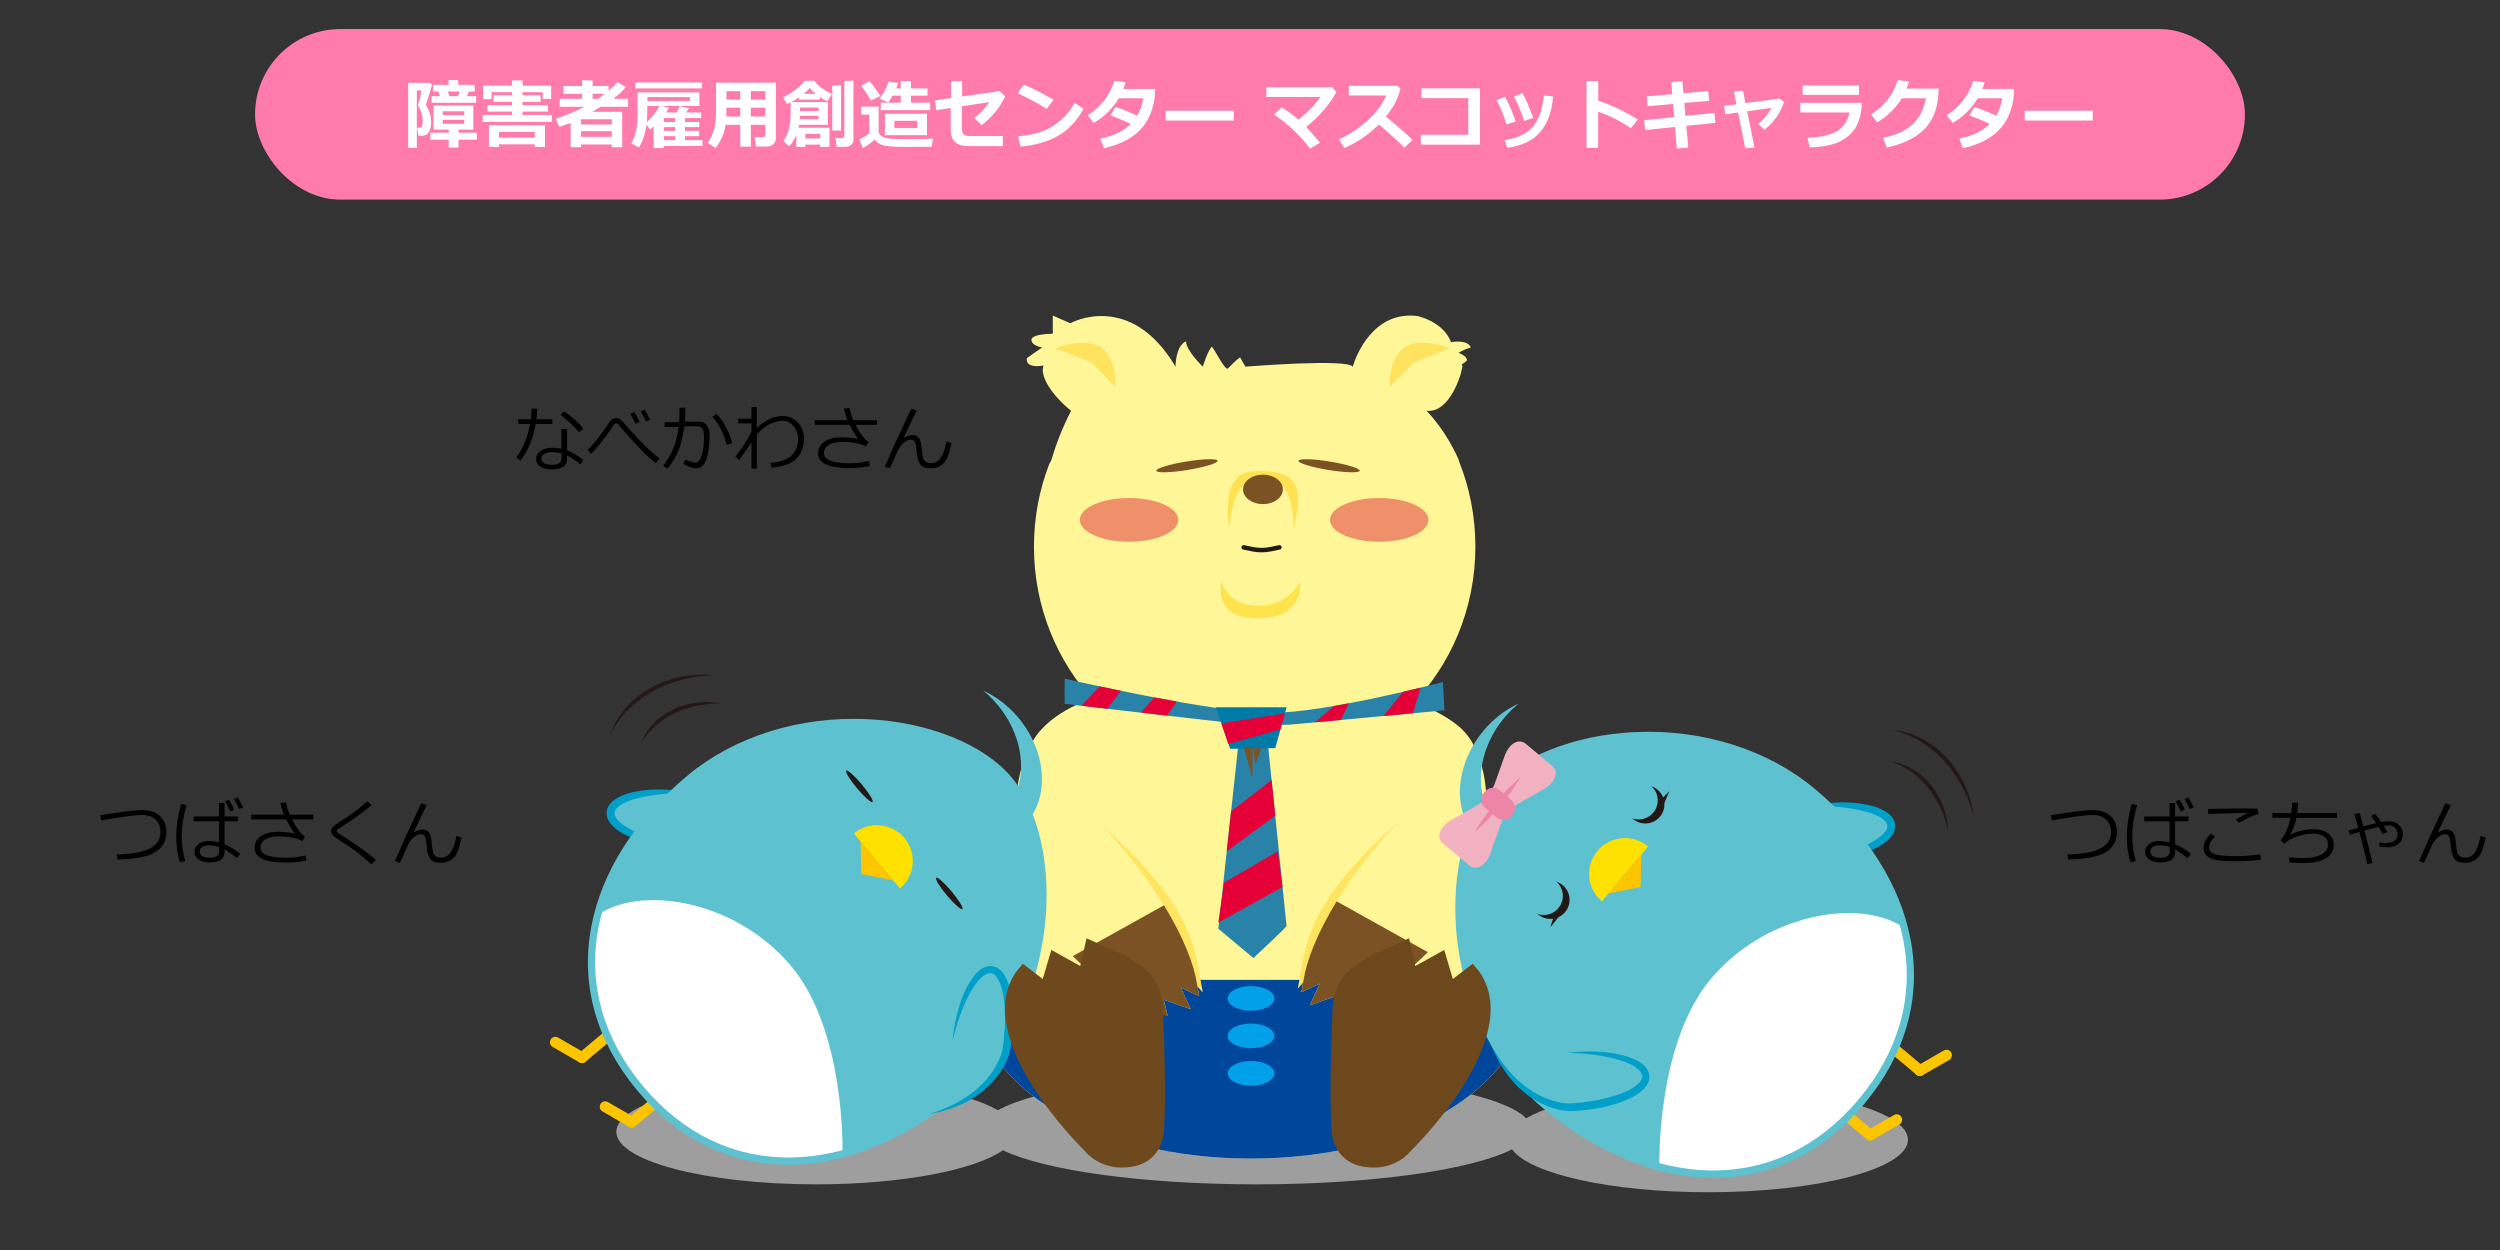
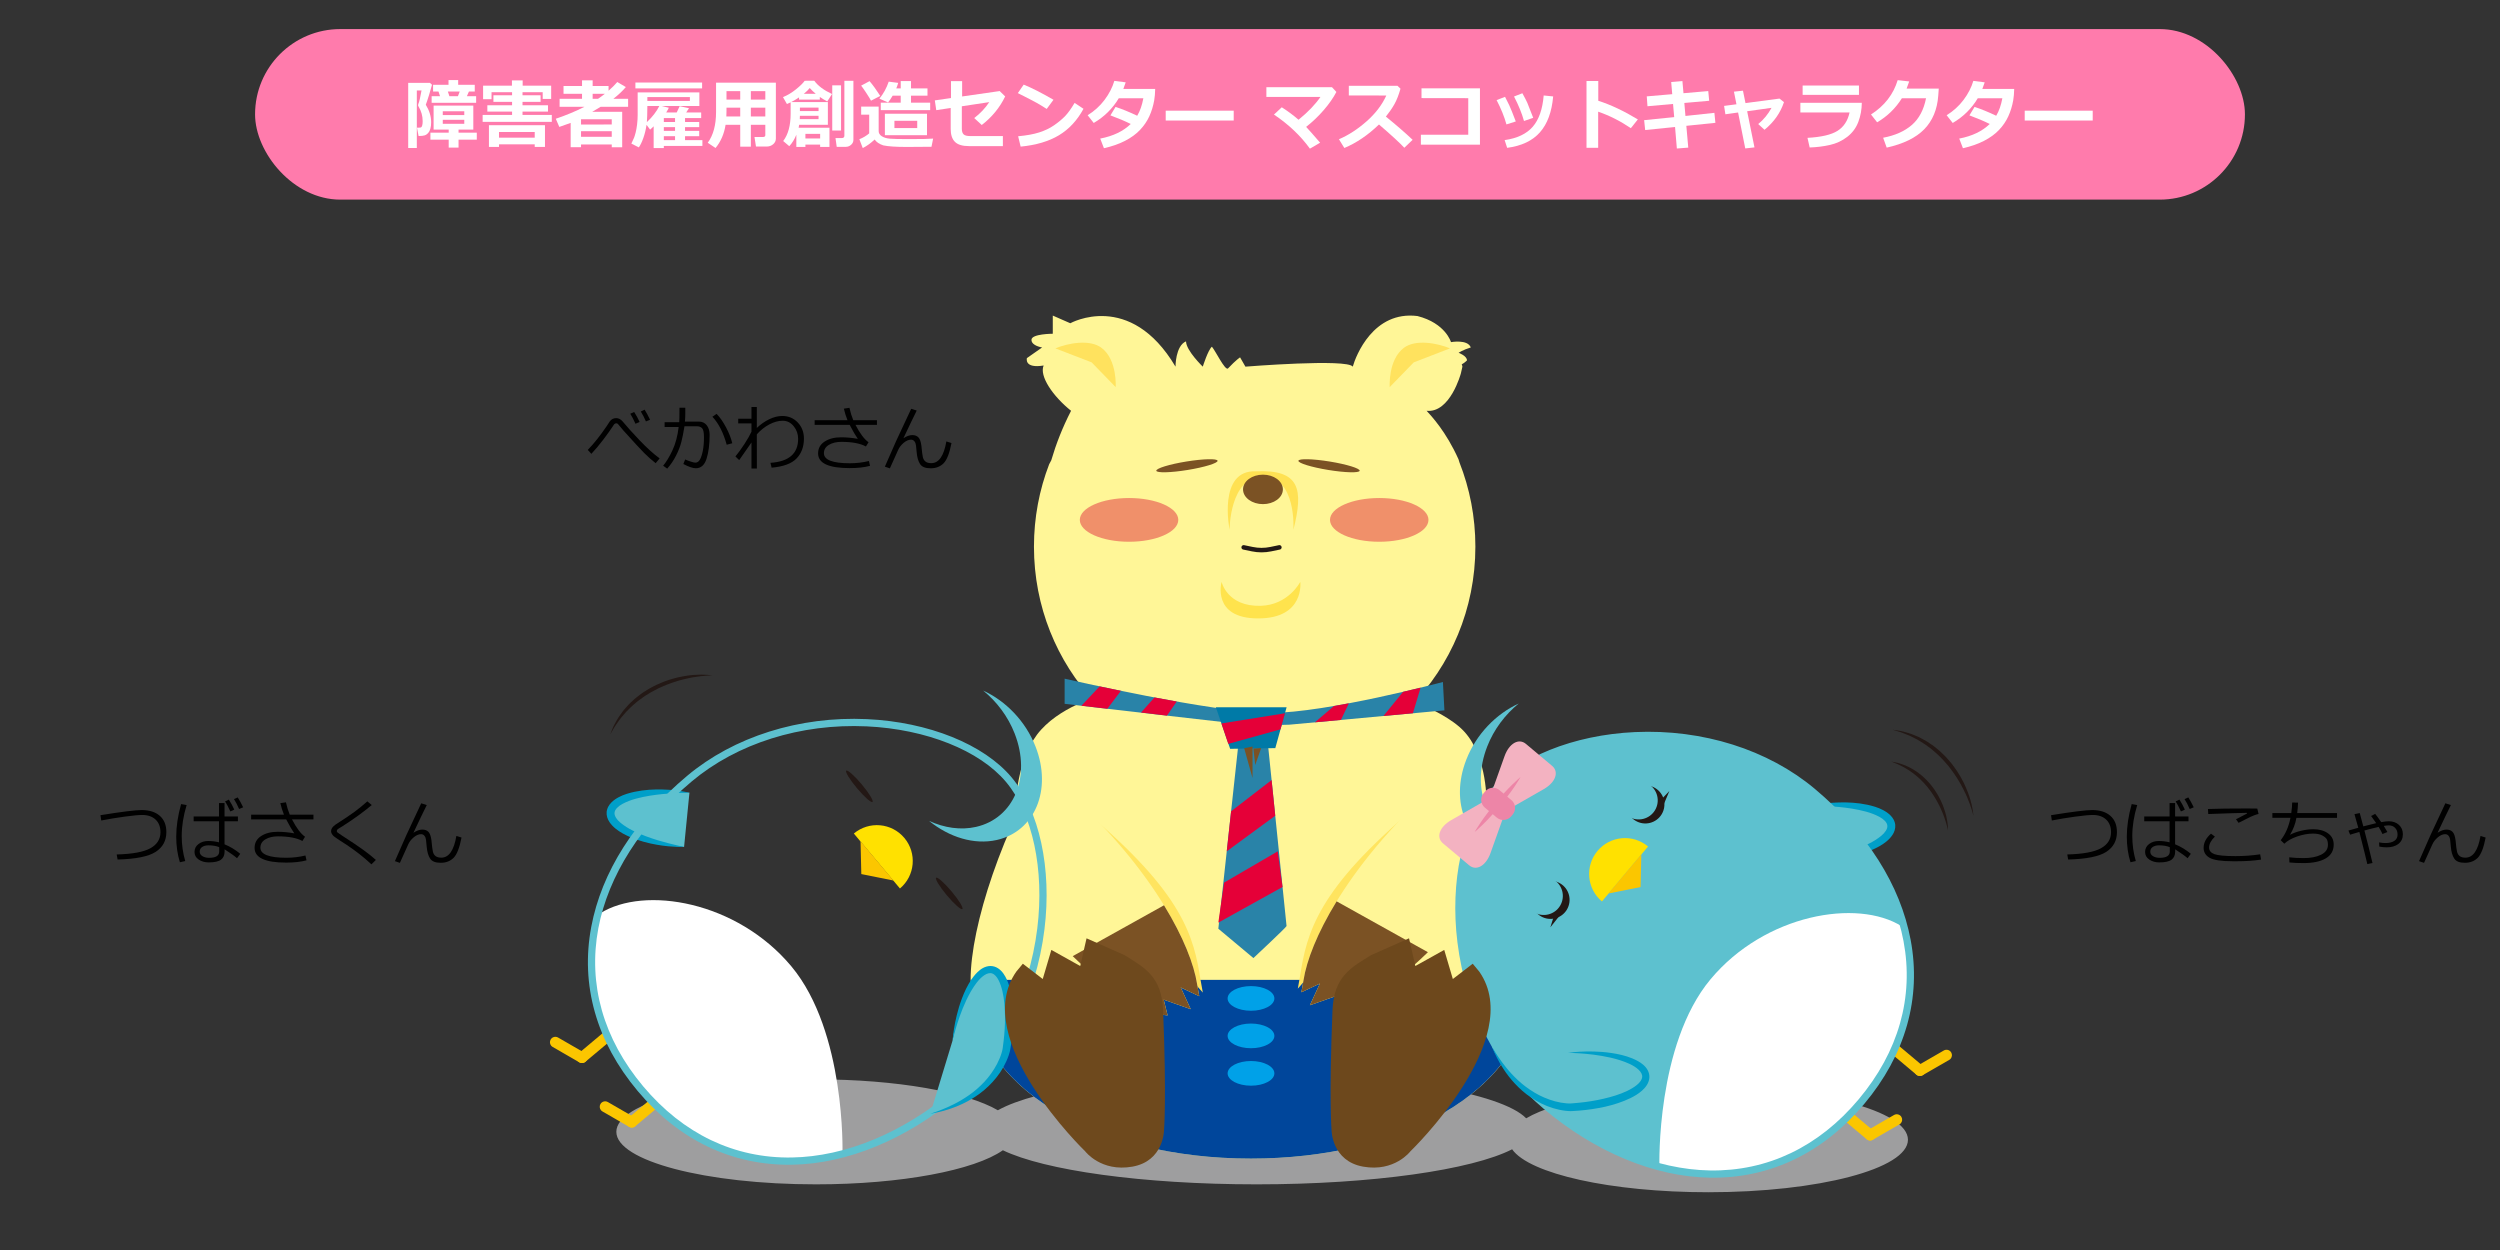
<svg xmlns="http://www.w3.org/2000/svg" viewBox="0 0 860 430">
  <rect x="0" y="0" width="860" height="430" fill="#333333" stroke="none" />
  <defs>
    <style>.cls-1{fill:#ffe45f;}.cls-2{fill:#231815;}.cls-3{fill:#00a1e8;}.cls-4{fill:#fff;}.cls-5{fill:#f3b2c1;}.cls-6{fill:#ed85a7;}.cls-7{fill:#ffe34d;}.cls-8,.cls-9{fill:none;}.cls-10{fill:#009fc9;}.cls-11{fill:#2983a8;}.cls-12{isolation:isolate;}.cls-13{fill:#ffe100;}.cls-14{fill:#f0906a;}.cls-15{fill:#00469b;}.cls-9{stroke:#231815;stroke-linecap:round;stroke-width:1.547px;}.cls-9,.cls-16{stroke-miterlimit:10;}.cls-17{fill:#ffe25e;}.cls-18{fill:#fff697;}.cls-19{fill:#ffe153;}.cls-20{fill:#6d481c;}.cls-21{fill:#ff7bac;}.cls-22{fill:#e50038;}.cls-23,.cls-16{fill:#7b5224;}.cls-24{fill:#6e491d;}.cls-25{fill:#9e9e9f;mix-blend-mode:multiply;}.cls-26{fill:#007aa7;}.cls-27{fill:#fbc600;}.cls-16{stroke:#7b5224;stroke-width:.559px;}.cls-28{fill:#5dc1cf;}</style>
  </defs>
  <g class="cls-12">
    <g id="_レイヤー_2">
      <g id="_レイヤー_1-2">
        <rect class="cls-8" width="860" height="430" />
-         <path class="cls-2" d="M248.007,242.012s-.513.009-1.407.002c-.447.002-.985.051-1.596.066-.612.038-1.305.121-2.054.187-.746.125-1.558.199-2.402.382-.422.087-.858.156-1.297.262-.438.108-.885.219-1.34.331-.459.095-.905.266-1.367.4-.459.145-.927.277-1.383.457-.459.169-.922.34-1.387.511-.451.204-.903.409-1.356.613-.463.184-.895.427-1.333.656-.43.241-.889.434-1.291.712-.41.264-.822.52-1.232.767-.414.243-.773.553-1.154.82-.769.53-1.433,1.137-2.086,1.693-.339.267-.616.577-.9.864-.285.287-.561.565-.826.832-.517.546-.927,1.103-1.335,1.565-.414.46-.693.919-.956,1.278-.524.726-.823,1.14-.823,1.14,0,0,.202-.466.582-1.282.199-.402.398-.922.753-1.44.341-.526.682-1.159,1.156-1.775.495-.595.972-1.307,1.613-1.931.631-.633,1.274-1.335,2.06-1.921.743-.641,1.575-1.218,2.443-1.771.421-.299.896-.51,1.346-.771.457-.248.909-.513,1.392-.711.479-.207.958-.414,1.435-.621.49-.172.977-.343,1.461-.513.479-.186.975-.303,1.461-.428.488-.117.96-.27,1.443-.347.478-.089.949-.177,1.409-.263.462-.073.92-.109,1.362-.163.881-.128,1.729-.111,2.501-.15.776.009,1.484.028,2.112.079.629.065,1.175.118,1.615.192.879.167,1.38.275,1.38.275Z" />
        <path class="cls-2" d="M245.134,232.334s-.677.029-1.861.08c-.591.029-1.301.124-2.112.186-.81.09-1.724.244-2.715.385-.982.217-2.057.372-3.164.679-.554.147-1.13.271-1.705.445-.574.178-1.16.36-1.756.545-.603.163-1.183.426-1.787.642-.599.229-1.212.443-1.803.722-.597.265-1.199.532-1.803.799-.583.31-1.168.621-1.754.932-.6.286-1.154.65-1.716.995-.552.361-1.144.658-1.655,1.065-.523.388-1.047.767-1.569,1.137-.527.364-.976.811-1.458,1.203-.974.777-1.795,1.655-2.606,2.461-.422.389-.762.829-1.107,1.241-.348.412-.684.81-1.007,1.192-.344.369-.575.792-.849,1.158-.264.374-.514.729-.75,1.063-.498.654-.813,1.295-1.119,1.799-.604,1.019-.948,1.602-.948,1.602,0,0,.254-.628.699-1.728.24-.543.47-1.239.906-1.947.417-.716.825-1.573,1.406-2.418.297-.419.607-.856.928-1.308.321-.453.652-.924,1.059-1.352.784-.881,1.578-1.851,2.565-2.685.484-.425.938-.907,1.469-1.305.524-.408,1.058-.816,1.602-1.222.528-.429,1.136-.747,1.706-1.128.581-.365,1.152-.751,1.771-1.053.611-.315,1.223-.631,1.832-.945.629-.27,1.256-.539,1.877-.806.614-.287,1.255-.487,1.883-.699.631-.2,1.239-.447,1.866-.594.621-.164,1.232-.324,1.83-.482.601-.143,1.2-.235,1.776-.351,1.148-.255,2.265-.321,3.278-.454,1.023-.068,1.958-.121,2.79-.123.834.019,1.559.025,2.149.071,1.178.126,1.852.198,1.852.198Z" />
        <path class="cls-25" d="M587.676,374.01c-27.929,0-51.946,4.389-62.672,10.685-8.482-8.767-46.775-15.386-92.751-15.386-41.004,0-75.897,5.264-88.985,12.622-10.768-6.27-34.731-10.635-62.587-10.635-37.92,0-68.661,8.085-68.661,18.059,0,9.974,30.74,18.059,68.661,18.059,29.445,0,54.551-4.876,64.307-11.725,14.245,6.885,47.946,11.725,87.264,11.725,39.948,0,74.082-4.998,87.917-12.059,5.877,8.404,33.854,14.774,67.506,14.774,37.92,0,68.661-8.085,68.661-18.059,0-9.974-30.74-18.059-68.661-18.059Z" />
        <path class="cls-2" d="M341.274,351.9s.397-.325,1.103-.873c.35-.279.741-.65,1.211-1.041.457-.409.949-.904,1.496-1.42.509-.56,1.099-1.122,1.648-1.788.277-.33.577-.654.855-1.01.277-.356.559-.72.846-1.09.301-.359.546-.77.824-1.161.27-.398.556-.792.802-1.216.256-.418.513-.839.772-1.261l.684-1.322c.249-.431.438-.89.64-1.341.188-.456.429-.891.572-1.358.158-.462.323-.917.492-1.366.174-.447.264-.913.398-1.359.276-.892.42-1.781.588-2.622.1-.419.126-.835.17-1.236.046-.402.09-.791.133-1.164.067-.749.044-1.44.077-2.056.04-.618-.025-1.151-.042-1.595-.039-.894-.061-1.405-.061-1.405,0,0,.131.491.338,1.367.093.439.259.97.301,1.597.058.624.183,1.332.193,2.109-.02.774.047,1.628-.069,2.515-.103.888-.173,1.837-.426,2.784-.185.964-.481,1.932-.82,2.904-.145.495-.387.956-.578,1.44-.205.478-.396.966-.652,1.421-.247.459-.495.919-.741,1.376-.278.438-.554.875-.829,1.308-.261.443-.577.842-.881,1.241-.31.394-.586.807-.917,1.167-.32.367-.635.727-.943,1.08-.317.344-.654.656-.967.972-.612.647-1.288,1.158-1.87,1.667-.615.474-1.182.898-1.707,1.247-.534.338-.995.635-1.387.851-.793.414-1.253.639-1.253.639Z" />
        <path class="cls-2" d="M349.527,357.714s.513-.442,1.411-1.216c.446-.39.944-.904,1.543-1.455.58-.573,1.202-1.259,1.892-1.984.637-.779,1.384-1.566,2.062-2.494.344-.459.719-.913,1.063-1.406.34-.495.687-1.001,1.041-1.516.372-.502.665-1.067,1.004-1.611.328-.551.676-1.098.967-1.684.305-.578.612-1.16.92-1.745.265-.605.532-1.212.798-1.819.293-.596.503-1.225.73-1.844.209-.625.49-1.226.638-1.861.17-.629.346-1.251.527-1.865.188-.612.263-1.241.399-1.848.283-1.214.383-2.411.52-3.546.09-.567.084-1.122.1-1.66.018-.539.035-1.06.052-1.559.041-.502-.04-.978-.052-1.435-.025-.457-.048-.891-.07-1.299-.014-.822-.164-1.52-.237-2.105-.158-1.174-.248-1.845-.248-1.845,0,0,.19.651.522,1.789.149.575.399,1.264.496,2.089.117.82.328,1.745.395,2.769.026.513.054,1.048.083,1.601.029.555.06,1.129.007,1.717-.07,1.177-.092,2.43-.349,3.697-.116.634-.174,1.293-.344,1.935-.158.645-.325,1.297-.5,1.952-.148.664-.429,1.29-.639,1.943-.229.646-.439,1.304-.737,1.925-.284.626-.569,1.253-.852,1.877-.326.602-.651,1.201-.974,1.796-.304.605-.683,1.16-1.044,1.715-.371.548-.695,1.118-1.096,1.622-.386.513-.766,1.018-1.138,1.512-.383.484-.796.929-1.177,1.376-.743.912-1.578,1.656-2.291,2.387-.761.688-1.461,1.309-2.114,1.825-.666.502-1.239.947-1.73,1.276-1.003.632-1.576.992-1.576.992Z" />
        <path class="cls-18" d="M526.772,337.087c0,37.005-43.178,61.468-96.441,61.468s-96.441-24.462-96.441-61.468,43.178-132.386,96.441-132.386,96.441,95.381,96.441,132.386Z" />
        <path class="cls-15" d="M526.772,337.087c0,1.207-.046,2.401-.137,3.581-2.691,34.994-44.779,57.886-96.304,57.886-53.263,0-96.441-24.462-96.441-61.468h192.882Z" />
        <path class="cls-1" d="M413.009,337.214c-2.324-14.922-5.889-29.932-39.779-58.178,0,0,4.882,18.144,20.029,37.393,15.147,19.249,20.514,25.015,20.514,25.015l-.763-4.229Z" />
        <path class="cls-18" d="M360.207,266.255c33.891,28.247,49.258,57.297,51.582,72.219.272,1.748.763,4.229.763,4.229l-6.384-3.008,3.447,7.468-9.299-3.278,1.348,5.422c-7.475-.625-18.396-6.591-32.651-20.396-22.726-22.008-19.485-53.629-19.485-53.629,0,0,.532-15.382,8.618-24.275,8.086-8.893,21.852-12.057,21.852-12.057" />
        <path class="cls-23" d="M400.418,311.417c6.706,10.945,10.334,20.406,11.371,27.058.272,1.748.763,4.229.763,4.229l-6.384-3.008,3.447,7.468-9.299-3.278,1.348,5.422c-7.475-.625-18.396-6.591-32.651-20.396l31.406-17.495Z" />
        <path class="cls-18" d="M485.231,242.953c13.775-14.041,22.299-33.457,22.299-54.906,0-10.251-1.947-20.038-5.484-28.996l-.316-1.039c-4.302-9.606-9.339-14.895-10.97-16.699,8.12.836,11.786-12.884,11.786-12.884l.524-2.303c-.262-1.779-1.048-.393-1.048-.393,0,0,1.31-.447,2.619-1.757,0-1.572-2.881-2.619-2.881-2.619,0,0,1.572-1.048,4.191-1.833-1.048-2.881-6.81-1.834-6.81-1.834,0,0-1.833-6.493-11.525-8.972-15.191-1.901-21.216,13.687-22.265,17.409-1.835-2.827-36.929,0-36.929,0l-1.833-3.198s-1.31.786-4.191,3.849c-1.048.651-4.191-5.944-5.5-7.516-1.31,1.048-3.143,6.864-3.143,6.864,0,0-5.762-5.555-5.762-8.704-3.667,1.565-3.618,8.704-3.618,8.704-15.666-26.4-36.194-14.929-36.194-14.929l-6.024-2.64v6.251s-7.334,0-7.334,2.095,3.667,2.619,3.667,2.619l-5.238,3.667s-1.048,3.667,5.762,2.543c-1.572,3.59,3.143,10.553,9.429,15.58-2.934,5.711-5.165,11.409-6.81,17.042l-.727,1.357c-3.373,8.777-5.226,18.335-5.226,28.335,0,20.665,7.911,39.442,20.808,53.344" />
        <path class="cls-19" d="M444.934,182.249c3.521-13.953,2.263-20.811-12.858-20.118-13.307-.573-9.098,20.118-9.098,20.118,0,0-.049-18.285,11.48-18.285,11.64,0,10.476,18.285,10.476,18.285Z" />
        <path class="cls-7" d="M447.3,200.156s1.62,12.583-14.49,12.583-12.583-12.583-12.583-12.583c0,0,1.888,8.536,13.396,8.245,9.592-.243,13.678-8.245,13.678-8.245Z" />
        <ellipse class="cls-14" cx="474.456" cy="178.843" rx="16.938" ry="7.523" />
        <ellipse class="cls-14" cx="388.394" cy="178.843" rx="16.938" ry="7.523" />
        <path class="cls-9" d="M427.822,188.294l2.985.62c2.084.433,4.234.433,6.318,0l2.985-.62" />
        <path class="cls-17" d="M383.792,133.159s.611-9.377-4.878-13.509c-4.037-3.039-11.535-1.615-15.868.189l12.472,4.813,8.273,8.508Z" />
        <path class="cls-17" d="M478.06,133.159s-.611-9.377,4.878-13.509c4.037-3.039,11.535-1.615,15.868.189l-12.472,4.813-8.273,8.508Z" />
        <ellipse class="cls-3" cx="430.343" cy="343.457" rx="8.044" ry="4.244" />
        <ellipse class="cls-3" cx="430.343" cy="356.344" rx="8.044" ry="4.244" />
        <ellipse class="cls-3" cx="430.343" cy="369.232" rx="8.044" ry="4.244" />
        <path class="cls-28" d="M235.322,291.352c-14.481-1.462-25.783-6.79-25.275-11.93.507-5.139,12.635-8.151,27.122-6.752" />
        <path class="cls-10" d="M235.322,291.352s-.233 0-.67.001c-.436 0-1.078.006-1.896-.032-1.632-.066-3.969-.236-6.746-.722-2.776-.478-6.003-1.26-9.316-2.68-1.643-.734-3.344-1.576-4.901-2.842-.775-.634-1.528-1.368-2.147-2.309-.622-.917-1.073-2.165-.962-3.48.076-.443.054-.442.189-.893.104-.376.242-.646.38-.923.297-.536.656-1.017,1.054-1.409.791-.802,1.673-1.374,2.558-1.844,1.773-.941,3.608-1.43,5.362-1.829,3.527-.746,6.845-.88,9.661-.805,2.819.067,5.143.358,6.757.614.807.123,1.437.254,1.866.341.428.086.657.132.657.132,0,0-.929.026-2.556.071-1.621.051-3.93.16-6.667.413-2.732.274-5.91.702-9.145,1.576-1.612.432-3.228,1.038-4.678,1.813-1.436.768-2.654,1.925-2.715,3.014-.157,1.081.814,2.454,2.071,3.488,1.268,1.048,2.736,1.956,4.232,2.696,3.001,1.493,6.035,2.533,8.66,3.336,2.635.783,4.878,1.341,6.458,1.708,1.587.361,2.493.568,2.493.568Z" />
        <path class="cls-27" d="M198.769,365.013c-.662-.789-.559-1.966.23-2.628l10.956-9.193c.789-.662,1.966-.559,2.628.23.662.789.56,1.966-.23,2.628l-10.956,9.193c-.789.662-1.966.559-2.628-.23Z" />
        <path class="cls-27" d="M189.614,359.728c-.49-.584-.589-1.434-.186-2.132.516-.892,1.656-1.198,2.549-.683l9.155,5.285c.891.515,1.198,1.656.683,2.548-.516.892-1.656,1.198-2.548.683l-9.155-5.285c-.194-.112-.361-.254-.497-.416Z" />
        <path class="cls-27" d="M215.897,387.204c-.662-.789-.559-1.966.23-2.628l10.956-9.193c.789-.662,1.966-.559,2.628.23.662.789.56,1.966-.23,2.628l-10.956,9.193c-.789.662-1.966.559-2.628-.23Z" />
        <path class="cls-27" d="M206.741,381.919c-.49-.584-.589-1.434-.186-2.132.516-.892,1.656-1.198,2.549-.683l9.155,5.285c.891.515,1.198,1.656.683,2.548-.516.892-1.656,1.198-2.548.683l-9.155-5.285c-.194-.112-.361-.254-.497-.416Z" />
-         <path class="cls-28" d="M328.767,376.063c-34.989,29.359-79.083,33.446-108.442-1.543-29.359-34.989-18.154-77.304,16.835-106.663,34.989-29.359,91.086-22.044,109.871.344,18.786,22.388,16.725,78.503-18.264,107.862Z" />
        <path class="cls-4" d="M206.462,314.187c-7.417,21.542,1.171,44.062,13.689,60.126,16.788,21.543,43.204,29.312,69.661,22.288,0,0,1.171-41.675-17.56-64.152-18.73-22.476-50.572-27.861-65.791-18.262Z" />
        <path class="cls-13" d="M311.103,288.256c-4.38-5.22-12.163-5.9-17.383-1.52l15.861,18.903c5.22-4.38,5.902-12.163,1.522-17.383Z" />
        <polygon class="cls-27" points="301.692 296.151 307.358 302.903 301.826 301.792 296.292 300.682 296.16 295.04 296.028 289.4 301.692 296.151" />
        <path class="cls-28" d="M219.372,375.319c-14.22-16.947-19.746-36.474-15.983-56.472,3.55-18.861,14.951-36.823,32.971-51.943,16.065-13.48,38.615-20.596,61.869-19.523,21.147.976,40.211,8.647,49.754,20.02,9.563,11.397,13.899,31.425,11.315,52.269-2.889,23.317-13.449,43.682-29.732,57.346-17.797,14.934-38.079,23.333-57.111,23.649-20.527.342-38.883-8.422-53.084-25.346ZM346.078,269c-9.111-10.858-27.489-18.189-47.964-19.134-22.637-1.045-44.563,5.86-60.155,18.944-17.323,14.536-28.732,32.47-32.125,50.498-3.622,19.241,1.719,38.057,15.443,54.413,13.702,16.33,31.385,24.788,51.137,24.458,18.462-.308,38.192-8.501,55.553-23.069,15.8-13.258,26.051-33.055,28.862-55.746,2.501-20.181-1.618-39.48-10.752-50.365Z" />
        <path class="cls-2" d="M331.054,312.711c-.446.374-2.829-1.732-5.322-4.703-2.493-2.971-4.153-5.684-3.708-6.058.446-.374,2.829,1.732,5.322,4.703,2.493,2.971,4.154,5.684,3.708,6.058Z" />
        <path class="cls-2" d="M300.137,275.866c-.446.374-2.829-1.732-5.322-4.703-2.493-2.971-4.153-5.684-3.708-6.058.446-.374,2.829,1.732,5.322,4.703,2.493,2.972,4.154,5.684,3.708,6.058Z" />
        <path class="cls-28" d="M349.052,252.361c-2.318-5.946-6.2-11.026-10.848-14.806,7.748,3.548,14.596,10.482,18.035,19.298,5.759,14.763-.204,29.132-13.318,32.096-7.831,1.768-16.428-.956-23.321-6.56,5.225,2.391,10.854,3.26,16.135,2.066,13.112-2.963,19.075-17.332,13.317-32.094Z" />
        <path class="cls-28" d="M327.661,358.014c2.404-14.354,8.459-25.286,13.555-24.442,5.096.843,7.309,13.141,4.966,27.505,0,0-2.754,16.325-26.167,22.061" />
        <path class="cls-10" d="M327.661,358.014s.038-.371.109-1.067c.08-.696.186-1.719.402-3.011.211-1.292.496-2.861.94-4.639.434-1.779,1.004-3.775,1.817-5.899.812-2.123,1.821-4.399,3.352-6.617.774-1.102,1.661-2.209,2.883-3.15.609-.468,1.328-.88,2.173-1.128.839-.25,1.835-.283,2.744.003.914.281,1.686.829,2.289,1.442.609.617,1.075,1.303,1.468,2.005.785,1.407,1.27,2.894,1.639,4.391.724,2.999.999,6.067,1.037,9.118.014,3.052-.209,6.085-.596,9.044-.095.74-.207,1.474-.334,2.202l-.096.545c-.043.236-.095.443-.144.631-.1.387-.217.754-.337,1.12-.493,1.452-1.126,2.805-1.835,4.084-1.417,2.561-3.242,4.735-5.142,6.569-1.904,1.839-3.94,3.297-5.905,4.457-1.961,1.169-3.86,2.042-5.578,2.695-.852.344-1.671.607-2.421.86-.763.219-1.456.437-2.09.603-1.27.331-2.275.543-2.965.668-.687.13-1.054.199-1.054.199,0,0,.353-.122,1.014-.351.33-.114.736-.253,1.214-.418.472-.179,1.014-.385,1.622-.615.605-.235,1.261-.527,1.98-.826.703-.339,1.479-.664,2.275-1.079,1.61-.791,3.35-1.823,5.148-3.063,1.797-1.244,3.596-2.783,5.295-4.579,1.696-1.8,3.223-3.925,4.457-6.281.606-1.182,1.138-2.428,1.528-3.711.093-.319.185-.642.255-.957.037-.163.067-.308.085-.429l.075-.529c.091-.707.183-1.418.274-2.132.341-2.856.521-5.776.475-8.679-.034-2.897-.248-5.802-.879-8.511-.317-1.348-.741-2.648-1.311-3.779-.567-1.126-1.358-2.042-2.201-2.326-.828-.311-1.836-.007-2.792.648-.954.646-1.802,1.559-2.545,2.508-1.479,1.929-2.612,4.03-3.558,6.004-1.854,3.985-2.972,7.536-3.704,10.026-.721,2.498-1.062,3.955-1.062,3.955Z" />
        <path class="cls-24" d="M373.774,322.782l-2.174,9.526-9.934-5.54-2.961,10.014-6.842-5.263-2.246,2.711c-16.304,23.265,23.676,61.813,23.676,61.813,0,0,5.422,7.21,16.247,5.287,10.825-1.923,10.88-12.487,10.88-12.487,0,0,.929-10.585-.316-41.33-.47-11.615-6.416-14.703-13.327-18.976l-13.002-5.754Z" />
        <path class="cls-23" d="M418.848,158.501c.131.801-4.483,2.219-10.303,3.168-5.82.949-10.645,1.069-10.776.268-.131-.801,4.483-2.219,10.303-3.168,5.821-.949,10.645-1.069,10.776-.268Z" />
        <path class="cls-23" d="M446.65,158.501c-.131.801,4.483,2.219,10.303,3.168,5.82.949,10.645,1.069,10.776.268.131-.801-4.483-2.219-10.303-3.168-5.821-.949-10.645-1.069-10.776-.268Z" />
        <path class="cls-1" d="M447.207,335.857c2.324-14.922,5.889-29.932,39.779-58.178,0,0-4.882,18.144-20.029,37.393-15.147,19.249-20.514,25.015-20.514,25.015l.763-4.229Z" />
        <path class="cls-18" d="M500.01,264.898c-33.891,28.247-49.258,57.297-51.582,72.219-.272,1.748-.763,4.229-.763,4.229l6.384-3.008-3.447,7.468,9.299-3.278-1.348,5.422c7.475-.625,18.396-6.591,32.651-20.396,22.726-22.008,20.161-51.021,20.161-51.021,0,0,.479-15.91-7.607-24.803-8.086-8.893-31.074-15.18-31.074-15.18" />
        <path class="cls-23" d="M459.798,310.059c-6.706,10.945-10.334,20.406-11.371,27.058-.272,1.748-.763,4.229-.763,4.229l6.384-3.008-3.447,7.468,9.299-3.278-1.348,5.422c7.475-.625,18.396-6.591,32.651-20.396l-31.406-17.495Z" />
        <path class="cls-11" d="M443.56,249.29l53.318-4.929-.516-9.753s-39.891,10.637-59.491,10.637-70.639-11.779-70.639-11.779v8.648s62.921,7.317,65.759,7.506l11.57-.33Z" />
        <path class="cls-11" d="M429.333,253.663l-3.212,1.286-7.014,64.531,12.062,10.095s11.244-10.499,11.406-11.014l-6.617-64.587-6.625-.311Z" />
        <polygon class="cls-26" points="418.254 243.305 423.171 257.596 438.705 257.349 442.592 243.305 418.254 243.305" />
        <polygon class="cls-23" points="427.996 257.377 430.871 267.651 430.871 256.793 427.996 257.377" />
        <polygon class="cls-23" points="431.18 257.512 431.786 263.171 433.841 257.343 431.18 257.512" />
        <polygon class="cls-22" points="437.429 268.335 423.497 279.086 422 292.857 438.685 280.596 437.429 268.335" />
        <polygon class="cls-22" points="439.535 292.857 421.088 303.608 419.106 317.379 441.198 305.118 439.535 292.857" />
        <polygon class="cls-22" points="442.022 245.363 420.167 248.865 422.528 255.891 440.491 250.896 442.022 245.363" />
        <polygon class="cls-22" points="378.266 236.113 371.997 242.784 380.928 243.819 385.593 237.641 378.266 236.113" />
        <polygon class="cls-22" points="397.134 239.918 392.513 245.114 401.435 246.187 404.8 241.324 397.134 239.918" />
        <polygon class="cls-22" points="458.891 242.858 452.328 248.48 461.281 247.652 464.016 241.935 458.891 242.858" />
        <polygon class="cls-22" points="482.667 237.983 475.886 246.302 486.044 245.363 488.684 236.55 482.667 237.983" />
        <path class="cls-28" d="M625.328,295.807c14.481-1.462,25.783-6.79,25.275-11.93-.507-5.139-12.635-8.151-27.122-6.752" />
        <path class="cls-10" d="M625.328,295.807s.233 0.0.67.001c.436 0,1.078.006,1.896-.032,1.632-.066,3.969-.236,6.746-.722,2.776-.478,6.003-1.26,9.316-2.68,1.643-.734,3.344-1.576,4.901-2.842.775-.634,1.528-1.368,2.147-2.309.622-.917,1.073-2.165.962-3.48-.076-.443-.054-.442-.189-.893-.104-.376-.242-.646-.38-.923-.297-.536-.656-1.017-1.054-1.409-.791-.802-1.673-1.374-2.558-1.844-1.773-.941-3.608-1.43-5.362-1.829-3.527-.746-6.845-.88-9.661-.805-2.819.067-5.143.358-6.757.614-.807.123-1.437.254-1.866.341-.428.086-.657.132-.657.132,0,0,.929.026,2.556.071,1.621.051,3.93.16,6.667.413,2.732.274,5.91.702,9.145,1.576,1.612.432,3.228,1.038,4.678,1.813,1.436.768,2.654,1.925,2.715,3.014.157,1.081-.814,2.454-2.071,3.488-1.268,1.048-2.736,1.956-4.232,2.696-3.001,1.493-6.035,2.533-8.66,3.336-2.635.783-4.878,1.341-6.458,1.708-1.587.361-2.493.568-2.493.568Z" />
        <path class="cls-27" d="M661.88,369.468c.662-.789.559-1.966-.23-2.628l-10.956-9.193c-.789-.662-1.966-.559-2.628.23-.662.789-.56,1.966.23,2.628l10.956,9.193c.789.662,1.966.559,2.628-.23Z" />
        <path class="cls-27" d="M671.035,364.183c.49-.584.589-1.434.186-2.132-.516-.892-1.656-1.198-2.549-.683l-9.155,5.285c-.891.515-1.198,1.656-.683,2.548.516.892,1.656,1.198,2.548.683l9.155-5.285c.194-.112.361-.254.497-.416Z" />
        <path class="cls-27" d="M644.753,391.658c.662-.789.559-1.966-.23-2.628l-10.956-9.193c-.789-.662-1.966-.559-2.628.23-.662.789-.56,1.966.23,2.628l10.956,9.193c.789.662,1.966.559,2.628-.23Z" />
        <path class="cls-27" d="M653.908,386.373c.49-.584.589-1.434.186-2.132-.516-.892-1.656-1.198-2.549-.683l-9.155,5.285c-.891.515-1.198,1.656-.683,2.548.516.892,1.656,1.198,2.548.683l9.155-5.285c.194-.112.361-.254.497-.416Z" />
        <path class="cls-28" d="M531.883,380.517c34.989,29.359,79.083,33.446,108.442-1.543,29.359-34.989,18.154-77.304-16.835-106.663-34.989-29.359-91.086-22.044-109.871.344-18.786,22.388-16.725,78.503,18.264,107.862Z" />
        <path class="cls-4" d="M654.187,318.642c7.417,21.542-1.171,44.062-13.689,60.126-16.788,21.543-43.204,29.312-69.661,22.288,0,0-1.171-41.675,17.56-64.152,18.73-22.476,50.572-27.861,65.791-18.262Z" />
        <path class="cls-13" d="M549.547,292.711c4.38-5.22,12.163-5.9,17.383-1.52l-15.861,18.903c-5.22-4.38-5.902-12.163-1.522-17.383Z" />
        <polygon class="cls-27" points="558.957 300.605 553.291 307.357 558.824 306.247 564.358 305.137 564.49 299.495 564.621 293.855 558.957 300.605" />
        <path class="cls-28" d="M588.194,405.12c-19.032-.317-39.314-8.716-57.111-23.649-16.283-13.663-26.843-34.029-29.732-57.346-2.584-20.844,1.752-40.872,11.315-52.269,9.543-11.373,28.608-19.044,49.754-20.02,23.254-1.073,45.804,6.043,61.869,19.523,18.02,15.121,29.421,33.082,32.971,51.943,3.764,19.997-1.763,39.525-15.983,56.472-14.201,16.924-32.557,25.689-53.084,25.346ZM503.819,323.82c2.812,22.691,13.062,42.488,28.862,55.746,17.361,14.568,37.091,22.76,55.553,23.069,19.752.33,37.435-8.129,51.137-24.458,13.725-16.357,19.065-35.172,15.443-54.413-3.393-18.028-14.802-35.962-32.125-50.498-15.593-13.084-37.518-19.988-60.155-18.944-20.475.945-38.853,8.276-47.964,19.134-9.134,10.885-13.253,30.184-10.752,50.365Z" />
        <path class="cls-28" d="M511.597,256.816c2.318-5.946,6.2-11.026,10.848-14.806-7.748,3.548-14.596,10.482-18.035,19.298-5.759,14.763.204,29.132,13.318,32.096,7.831,1.768,16.428-.956,23.321-6.56-5.225,2.391-10.854,3.26-16.135,2.066-13.112-2.963-19.075-17.332-13.317-32.094Z" />
        <path class="cls-28" d="M539.382,362.159c14.537-.711,26.508,2.875,26.77,8.034.263,5.159-11.281,9.942-25.814,10.715,0,0-16.537.789-27.132-20.863" />
        <path class="cls-10" d="M539.382,362.159s.371-.042,1.066-.121c.697-.071,1.719-.185,3.028-.249,1.308-.069,2.901-.125,4.732-.071,1.831.045,3.903.176,6.151.518,2.247.34,4.686.841,7.18,1.865,1.241.521,2.512,1.152,3.692,2.145.587.495,1.143,1.109,1.566,1.883.423.767.668,1.732.581,2.681-.079.952-.451,1.824-.921,2.544-.473.727-1.044,1.328-1.646,1.862-1.207,1.067-2.557,1.857-3.941,2.537-2.776,1.346-5.715,2.269-8.687,2.957-2.979.664-5.99,1.093-8.963,1.346-.743.065-1.485.112-2.223.143l-.553.023c-.24.008-.453.002-.647-.006-.4-.015-.783-.052-1.166-.091-1.524-.173-2.981-.503-4.381-.923-2.804-.838-5.317-2.158-7.514-3.624-2.203-1.468-4.061-3.147-5.613-4.819-1.56-1.667-2.818-3.336-3.822-4.875-.518-.759-.949-1.503-1.357-2.182-.377-.698-.737-1.329-1.035-1.914-.594-1.17-1.016-2.107-1.285-2.755-.273-.644-.419-.987-.419-.987,0,0,.194.318.559.916.181.298.405.665.667,1.097.275.423.592.909.947,1.453.358.541.784,1.12,1.229,1.759.481.614.964,1.303,1.539,1.993,1.116,1.405,2.495,2.885,4.09,4.377,1.598,1.491,3.485,2.92,5.602,4.197,2.12,1.274,4.521,2.312,7.087,3.016,1.284.34,2.615.595,3.951.702.332.023.667.044.99.045.167.002.316 0.0.437-.008l.533-.04c.71-.062,1.424-.124,2.141-.186,2.863-.276,5.754-.722,8.581-1.386,2.823-.65,5.616-1.48,8.128-2.673,1.25-.597,2.43-1.289,3.412-2.087.979-.794,1.706-1.762,1.804-2.646.127-.875-.385-1.795-1.228-2.59-.834-.794-1.907-1.428-2.993-1.952-2.2-1.033-4.494-1.693-6.624-2.196-4.289-.962-7.996-1.298-10.585-1.482-2.594-.172-4.09-.194-4.09-.194Z" />
-         <path class="cls-5" d="M511.864,276.098c1.568-4.395,4.133-11.587,5.702-15.982,1.567-4.394,4.877-6.29,7.353-4.212,2.477,2.077,6.531,5.477,9.007,7.555,2.476,2.078,1.194,5.673-2.85,7.99-4.045,2.317-10.664,6.108-14.709,8.425-4.045,2.317-6.072.618-4.503-3.777Z" />
+         <path class="cls-5" d="M511.864,276.098c1.568-4.395,4.133-11.587,5.702-15.982,1.567-4.394,4.877-6.29,7.353-4.212,2.477,2.077,6.531,5.477,9.007,7.555,2.476,2.078,1.194,5.673-2.85,7.99-4.045,2.317-10.664,6.108-14.709,8.425-4.045,2.317-6.072.618-4.503-3.777" />
        <path class="cls-5" d="M518.443,277.465c-1.568,4.395-4.133,11.587-5.702,15.982-1.568,4.395-4.877,6.29-7.354,4.213-2.476-2.078-6.53-5.478-9.007-7.555-2.476-2.078-1.194-5.673,2.85-7.99,4.045-2.317,10.664-6.108,14.709-8.426,4.045-2.317,6.071-.617,4.503,3.777Z" />
        <path class="cls-6" d="M507.299,286.195s.749-1.375,2.061-3.286c.649-.96,1.435-2.055,2.31-3.204.865-1.157,1.838-2.345,2.809-3.539.501-.584,1.001-1.167,1.494-1.742.486-.581,1.004-1.118,1.484-1.657.972-1.066,1.908-2.034,2.738-2.845,1.646-1.633,2.867-2.616,2.867-2.616,0,0-.749,1.377-2.061,3.288-.648.962-1.434,2.056-2.308,3.204-.445.569-.88,1.175-1.365,1.757-.478.588-.961,1.185-1.447,1.781-1.001,1.169-1.995,2.339-2.979,3.397-.974,1.066-1.911,2.036-2.74,2.845-1.645,1.633-2.864,2.617-2.864,2.617Z" />
        <path class="cls-6" d="M514.948,270.347h.823c1.936,0,3.508,1.572,3.508,3.508v5.357c0,1.936-1.572,3.508-3.508,3.508h-.823c-1.934,0-3.505-1.571-3.505-3.505v-5.362c0-1.934,1.571-3.505,3.505-3.505Z" transform="translate(-27.15 495.049) rotate(-50.156)" />
        <path class="cls-2" d="M670.117,285.662s-.126-.497-.325-1.369c-.104-.435-.275-.947-.431-1.538-.178-.587-.417-1.242-.654-1.956-.293-.698-.552-1.471-.923-2.25-.181-.391-.349-.8-.553-1.202-.206-.401-.416-.811-.63-1.228-.198-.424-.467-.82-.703-1.238-.247-.413-.482-.838-.762-1.241-.27-.408-.543-.82-.816-1.233-.302-.392-.605-.785-.908-1.179-.285-.408-.621-.773-.945-1.147-.334-.364-.626-.766-.989-1.093-.351-.339-.694-.68-1.029-1.023-.332-.347-.716-.625-1.063-.935-.692-.627-1.436-1.134-2.127-1.642-.337-.268-.703-.468-1.048-.677-.345-.212-.679-.416-.999-.613-.65-.378-1.286-.649-1.83-.94-.543-.298-1.054-.464-1.463-.637-.826-.343-1.299-.539-1.299-.539,0,0,.5.089,1.382.272.437.102.988.176,1.574.403.59.211,1.285.397,1.992.718.693.345,1.495.646,2.25,1.126.761.469,1.592.934,2.342,1.564.795.576,1.547,1.253,2.284,1.971.388.341.702.755,1.06,1.133.346.388.708.767,1.012,1.192.311.418.623.837.933,1.254.28.437.558.873.835,1.305.291.423.519.879.752,1.323.226.448.484.873.669,1.324.197.445.39.883.58,1.311.177.433.318.87.472,1.288.327.828.505,1.657.72,2.399.17.758.314,1.451.408,2.074.081.627.154,1.171.184,1.616.039.894.049,1.406.049,1.406Z" />
        <path class="cls-2" d="M678.877,280.644s-.184-.652-.505-1.793c-.164-.569-.42-1.238-.665-2.013-.273-.768-.633-1.622-.997-2.554-.436-.906-.834-1.916-1.387-2.923-.27-.506-.523-1.038-.825-1.558-.305-.518-.617-1.046-.934-1.584-.297-.549-.686-1.054-1.034-1.592-.361-.53-.709-1.078-1.117-1.589-.395-.52-.793-1.045-1.192-1.572-.436-.496-.873-.995-1.31-1.493-.416-.518-.897-.974-1.362-1.442-.478-.454-.903-.963-1.416-1.366-.498-.42-.987-.843-1.467-1.266-.475-.43-1.013-.764-1.506-1.143-.98-.77-2.023-1.367-2.993-1.972-.475-.322-.981-.551-1.462-.793-.481-.244-.945-.48-1.391-.707-.438-.25-.903-.378-1.322-.56-.425-.171-.828-.333-1.207-.486-.751-.335-1.447-.494-2.008-.676-1.131-.353-1.777-.555-1.777-.555,0,0,.67.103,1.842.284.584.108,1.314.173,2.103.435.793.241,1.72.442,2.676.814.476.193.972.394,1.486.603.515.209,1.049.423,1.559.72,1.037.561,2.163,1.111,3.203,1.88.525.374,1.098.704,1.608,1.13.517.416,1.038.843,1.557,1.279.539.415.988.935,1.49,1.401.488.481.996.949,1.432,1.482.447.523.895,1.045,1.34,1.566.407.55.813,1.098,1.215,1.642.42.532.762,1.11,1.112,1.672.34.568.719,1.103,1.006,1.68.302.567.599,1.125.889,1.671.277.552.505,1.114.749,1.648.512,1.059.832,2.131,1.194,3.086.301.98.568,1.878.76,2.688.173.816.334,1.523.424,2.108.148,1.176.232,1.848.232,1.848Z" />
        <path class="cls-20" d="M484.707,322.782l2.174,9.526,9.934-5.54,2.961,10.014,6.842-5.263,2.246,2.711c16.304,23.265-23.676,61.813-23.676,61.813,0,0-5.422,7.21-16.247,5.287-10.825-1.923-10.88-12.487-10.88-12.487,0,0-.929-10.585.316-41.33.47-11.615,6.416-14.703,13.327-18.976l13.002-5.754Z" />
        <path class="cls-2" d="M536.679,303.873c3.131,1.824,4.191,5.842,2.366,8.973-1.824,3.131-5.842,4.191-8.973,2.366-3.131-1.824-4.191-5.842-2.366-8.973,1.824-3.131,5.842-4.191,8.973-2.367Z" />
        <path class="cls-28" d="M534.358,302.521c3.131,1.824,4.191,5.842,2.366,8.973-1.824,3.131-5.842,4.191-8.973,2.366-3.131-1.824-4.191-5.842-2.366-8.973,1.824-3.131,5.842-4.191,8.973-2.367Z" />
        <polygon class="cls-2" points="534.305 315.85 533.324 318.992 536.745 314.679 534.305 315.85" />
        <path class="cls-2" d="M562.618,282.335c3.105,1.868,7.138.865,9.006-2.24,1.868-3.105.865-7.137-2.24-9.006-3.105-1.868-7.137-.865-9.006,2.24-1.868,3.105-.865,7.138,2.24,9.006Z" />
        <path class="cls-28" d="M560.316,280.95c3.105,1.868,7.138.865,9.006-2.24,1.868-3.105.865-7.137-2.24-9.006-3.105-1.868-7.137-.865-9.006,2.24-1.868,3.105-.865,7.138,2.24,9.006Z" />
        <polygon class="cls-2" points="571.977 274.495 574.261 272.123 572.125 277.197 571.977 274.495" />
        <ellipse class="cls-16" cx="434.458" cy="168.351" rx="6.572" ry="4.788" />
-         <path d="M184.833,140.601c-.058,1.293-.16,2.498-.309,3.619h5.497v1.643h-5.744c-.849,4.941-2.594,9.141-5.237,12.6l-1.445-1.062c2.339-3.162,3.916-7.008,4.73-11.537h-4.039v-1.643h4.299c.165-1.203.264-2.418.297-3.645l1.951.025ZM200.645,158.177l-.988,1.57c-1.729-1.4-3.261-2.426-4.595-3.076v1.174c0,2.42-1.779,3.631-5.337,3.631-1.466,0-2.716-.312-3.749-.939-1.033-.625-1.55-1.49-1.55-2.594,0-1.211.524-2.166,1.575-2.865,1.05-.699,2.332-1.051,3.848-1.051,1.178,0,2.265.1,3.261.297v-6.695h1.952v7.275c1.639.627,3.5,1.719,5.583,3.273ZM193.16,155.954c-1.096-.289-2.199-.432-3.311-.432-.964,0-1.808.199-2.532.598-.725.4-1.087.949-1.087,1.65,0,1.4,1.247,2.1,3.742,2.1,2.125,0,3.188-.691,3.188-2.076v-1.84ZM200.695,147.48l-1.52,1.211c-1.523-1.926-3.632-3.908-6.324-5.941l1.111-1.223c2.314,1.35,4.559,3.336,6.732,5.953Z" />
        <path d="M226.908,157.696l-1.371,1.643c-1.367-1.078-2.681-2.248-3.94-3.508-1.261-1.26-3.645-3.842-7.152-7.746l-1.865-2.223c-.148-.164-.342-.248-.581-.248-.296,0-.539.115-.729.346-1.062,1.631-2.3,3.375-3.712,5.232-1.413,1.857-2.79,3.502-4.132,4.936l-1.235-1.359c2.149-2.215,4.336-4.967,6.559-8.252.396-.65.728-1.16.995-1.531s.587-.654.957-.854c.371-.197.791-.295,1.26-.295.815,0,1.54.361,2.175,1.086,1.457,1.771,3.421,3.953,5.892,6.547s4.765,4.67,6.881,6.227ZM220.027,145.146l-1.42.631c-.594-1.326-1.19-2.48-1.792-3.459l1.335-.605c.716,1.111,1.342,2.256,1.877,3.434ZM223.622,144.392l-1.42.58c-.553-1.275-1.142-2.416-1.767-3.42l1.309-.631c.568.881,1.194,2.039,1.878,3.471Z" />
        <path d="M235.74,142.489c0,.742-.041,1.586-.123,2.533h4.743c1.17,0,2.086.418,2.749,1.254.662.836.998,1.928,1.007,3.279-.009,3.326-.363,6.08-1.062,8.258-.7,2.178-1.928,3.268-3.682,3.268-1.021,0-2.454-.486-4.299-1.459l.618-1.568c.428.207,1.042.441,1.841.705.798.264,1.346.395,1.643.395.658,0,1.188-.344,1.587-1.031s.733-1.689,1.001-3.008.401-2.891.401-4.719c0-1.631-.219-2.664-.654-3.102-.437-.436-1.021-.654-1.755-.654h-4.299c-.329,2.1-.688,3.9-1.074,5.398-.387,1.5-.999,3.072-1.834,4.719-.836,1.646-1.847,3.135-3.033,4.459l-1.396-1.012c1.078-1.27,2.147-3.033,3.205-5.293,1.059-2.262,1.769-4.932,2.131-8.012h-4.83v-1.654h5.028c.058-.578.086-2.236.086-4.979h2.001v2.223ZM251.898,152.484l-1.915.506c-1.128-4.125-2.767-7.338-4.916-9.635l1.445-.988c1.136,1.16,2.221,2.715,3.255,4.662,1.033,1.949,1.743,3.768,2.131,5.455Z" />
        <path d="M258.506,152.212c-.914,1.367-2.322,3.389-4.225,6.064l-1.297-1.26c.964-1.162,1.989-2.574,3.076-4.236,1.087-1.664,1.902-3.09,2.445-4.275v-2.854h-4.558v-1.617h4.558v-4.016h1.841v7.189c1.317-1.26,2.749-2.26,4.293-3.002,1.544-.74,3.032-1.111,4.465-1.111,2.149.008,3.929.76,5.337,2.254,1.408,1.496,2.112,3.346,2.112,5.553-.009,2.783-.854,5.055-2.539,6.812-1.684,1.76-4.543,2.814-8.578,3.17l-.408-1.668c6.35-.42,9.524-3.176,9.524-8.264,0-1.631-.505-3.072-1.514-4.324s-2.267-1.881-3.773-1.891c-1.516,0-3.07.43-4.663,1.285-1.594.857-3.013,1.988-4.256,3.396l.013,11.748h-1.854v-8.955Z" />
        <path d="M299.284,160.253c-1.927.52-4.262.777-7.004.777-7.239,0-10.858-1.684-10.858-5.051,0-1.746.749-3.107,2.248-4.084,1.499-.975,3.389-1.463,5.67-1.463,1.886,0,3.801.178,5.744.531-.758-1.07-1.688-2.672-2.792-4.805h-12.056v-1.619h11.29c-.502-1.234-.918-2.557-1.247-3.965l1.927-.285c.362,1.607.799,3.023,1.31,4.25h8.152v1.619h-7.387c1.531,2.955,3.03,4.949,4.496,5.979l-.901,1.457c-1.96-1.062-4.769-1.594-8.425-1.594-1.713,0-3.146.342-4.299,1.025s-1.729,1.643-1.729,2.879c0,2.305,2.978,3.459,8.932,3.459,2.265,0,4.45-.26,6.559-.779l.371,1.668Z" />
        <path d="M315.355,141.23c-1.055,2.109-2.582,5.287-4.583,9.537,1.111-.734,2.137-1.1,3.076-1.1.881.008,1.572.268,2.075.777.502.512.848,1.467,1.037,2.867.182,1.992.351,3.316.507,3.971s.467,1.158.933,1.514c.465.354,1.118.531,1.958.531,2.61,0,4.34-2.492,5.188-7.475l1.767.557c-.675,3.508-1.583,5.832-2.724,6.973s-2.617,1.711-4.429,1.711c-1.819.008-3.045-.486-3.675-1.482s-1.015-2.352-1.154-4.064l-.223-2.26c-.058-.584-.234-1.07-.531-1.457-.297-.389-.691-.582-1.186-.582-.824,0-1.668.363-2.532,1.088-.865.725-1.506,1.562-1.921,2.514-.416.951-1.357,3.041-2.823,6.27l-1.717-.594,3.891-8.844,5.164-11.057,1.902.605Z" />
        <path d="M40.449,295.677l-.309-1.742c5.436-.148,9.302-.863,11.6-2.145,2.298-1.279,3.45-3.109,3.459-5.49,0-1.861-.561-3.316-1.681-4.367-1.12-1.049-2.644-1.578-4.57-1.586-1.235,0-3.271.193-6.108.58s-5.507.828-8.011,1.322l-.271-1.828c7.329-1.178,12.056-1.768,14.181-1.768,2.651.008,4.729.672,6.232,1.988,1.503,1.318,2.254,3.188,2.254,5.609,0,2.947-1.229,5.215-3.688,6.801-2.458,1.584-6.82,2.459-13.088,2.625Z" />
        <path d="M63.722,296.206l-1.841.408c-.84-2.709-1.26-5.648-1.26-8.82,0-3.457.56-7.189,1.68-11.191l1.902.334c-1.128,3.723-1.692,7.271-1.692,10.648,0,2.98.403,5.855,1.211,8.621ZM82.647,293.712l-1.112,1.52c-.799-.725-2.224-1.746-4.273-3.064v.754c0,1.252-.414,2.189-1.242,2.811-.827.621-2.237.934-4.23.934-1.334,0-2.481-.326-3.44-.977s-1.439-1.523-1.439-2.619c0-1.119.458-2.027,1.372-2.725.914-.695,2.018-1.043,3.311-1.043,1.292,0,2.54.152,3.742.457v-7.238h-8.721v-1.668h8.721v-4.596h1.902v4.596h4.607v1.668h-4.607v7.918c1.919.773,3.723,1.865,5.411,3.273ZM75.408,292.921v-1.494c-.988-.42-2.248-.631-3.779-.631-.857.01-1.559.203-2.106.582s-.821.91-.821,1.592c0,.668.316,1.189.951,1.564.634.373,1.387.561,2.26.561,2.331,0,3.496-.725,3.496-2.174ZM80.596,278.505l-1.359.631c-.593-1.326-1.193-2.482-1.803-3.471l1.297-.605c.708,1.111,1.33,2.26,1.865,3.445ZM83.647,277.716l-1.396.58c-.544-1.277-1.133-2.414-1.767-3.41l1.297-.58c.626.98,1.248,2.117,1.865,3.41Z" />
        <path d="M105.438,295.96c-1.927.52-4.262.777-7.004.777-7.239,0-10.858-1.684-10.858-5.051,0-1.746.749-3.107,2.248-4.084,1.499-.975,3.389-1.463,5.67-1.463,1.886,0,3.801.178,5.744.531-.758-1.07-1.688-2.672-2.792-4.805h-12.056v-1.619h11.29c-.502-1.234-.918-2.557-1.247-3.965l1.927-.285c.362,1.607.799,3.023,1.31,4.25h8.152v1.619h-7.387c1.531,2.955,3.03,4.949,4.496,5.979l-.901,1.457c-1.96-1.062-4.769-1.594-8.425-1.594-1.713,0-3.146.342-4.299,1.025s-1.729,1.643-1.729,2.879c0,2.305,2.978,3.459,8.932,3.459,2.265,0,4.45-.26,6.559-.779l.371,1.668Z" />
        <path d="M129.304,295.812l-1.545,1.52c-2.528-2.371-5.345-4.592-8.449-6.658-.568-.354-1.392-.887-2.471-1.6-1.078-.713-1.756-1.188-2.031-1.426-.276-.24-.499-.512-.667-.816-.169-.305-.254-.613-.254-.926,0-.775.507-1.52,1.52-2.236,2.932-1.877,5.131-3.357,6.597-4.441,1.466-1.082,2.919-2.27,4.36-3.562l1.52,1.271c-2.948,2.471-6.383,4.949-10.303,7.438-.766.436-1.243.736-1.433.9-.189.166-.284.359-.284.58,0,.199.06.355.18.471.119.115.619.461,1.5,1.037,3.311,2.141,5.773,3.797,7.388,4.967,1.613,1.168,3.071,2.33,4.373,3.482Z" />
        <path d="M146.808,276.937c-1.055,2.109-2.582,5.287-4.583,9.537,1.111-.734,2.137-1.1,3.076-1.1.881.008,1.572.268,2.075.777.502.512.848,1.467,1.037,2.867.182,1.992.351,3.316.507,3.971s.467,1.158.933,1.514c.465.354,1.118.531,1.958.531,2.61,0,4.34-2.492,5.188-7.475l1.767.557c-.675,3.508-1.583,5.832-2.724,6.973s-2.617,1.711-4.429,1.711c-1.819.008-3.045-.486-3.675-1.482s-1.015-2.352-1.154-4.064l-.223-2.26c-.058-.584-.234-1.07-.531-1.457-.297-.389-.691-.582-1.186-.582-.824,0-1.668.363-2.532,1.088-.865.725-1.506,1.562-1.921,2.514-.416.951-1.357,3.041-2.823,6.27l-1.717-.594,3.891-8.844,5.164-11.057,1.902.605Z" />
        <path d="M711.448,295.677l-.309-1.742c5.436-.148,9.303-.863,11.6-2.145,2.297-1.279,3.451-3.109,3.459-5.49,0-1.861-.561-3.316-1.68-4.367-1.121-1.049-2.645-1.578-4.57-1.586-1.236,0-3.271.193-6.109.58s-5.508.828-8.01,1.322l-.273-1.828c7.33-1.178,12.057-1.768,14.182-1.768,2.652.008,4.729.672,6.232,1.988,1.502,1.318,2.254,3.188,2.254,5.609,0,2.947-1.229,5.215-3.688,6.801-2.457,1.584-6.82,2.459-13.088,2.625Z" />
        <path d="M734.721,296.206l-1.84.408c-.84-2.709-1.26-5.648-1.26-8.82,0-3.457.559-7.189,1.68-11.191l1.902.334c-1.129,3.723-1.693,7.271-1.693,10.648,0,2.98.404,5.855,1.211,8.621ZM753.645,293.712l-1.111,1.52c-.799-.725-2.223-1.746-4.273-3.064v.754c0,1.252-.414,2.189-1.242,2.811s-2.238.934-4.23.934c-1.334,0-2.48-.326-3.439-.977-.961-.65-1.439-1.523-1.439-2.619,0-1.119.457-2.027,1.371-2.725.914-.695,2.018-1.043,3.311-1.043s2.539.152,3.742.457v-7.238h-8.721v-1.668h8.721v-4.596h1.902v4.596h4.607v1.668h-4.607v7.918c1.92.773,3.723,1.865,5.41,3.273ZM746.407,292.921v-1.494c-.988-.42-2.248-.631-3.779-.631-.857.01-1.559.203-2.107.582-.547.379-.82.91-.82,1.592,0,.668.316,1.189.951,1.564.633.373,1.387.561,2.26.561,2.33,0,3.496-.725,3.496-2.174ZM751.594,278.505l-1.357.631c-.594-1.326-1.195-2.482-1.805-3.471l1.297-.605c.709,1.111,1.33,2.26,1.865,3.445ZM754.647,277.716l-1.396.58c-.543-1.277-1.133-2.414-1.766-3.41l1.297-.58c.625.98,1.246,2.117,1.865,3.41Z" />
        <path d="M777.807,295.7c-2.461.379-5.232.568-8.312.568h-1.457c-3.904,0-6.545-.395-7.926-1.186-1.379-.791-2.068-1.924-2.068-3.396,0-1.795.844-3.43,2.533-4.904l1.346,1c-1.334,1.311-2.002,2.566-2.002,3.768,0,1.047.6,1.799,1.799,2.262,1.197.461,3.641.691,7.33.691,2.867,0,5.684-.207,8.449-.619l.309,1.816ZM776.944,280.001c-.42.09-.9.236-1.439.438s-.986.387-1.34.557c-.355.168-1.723.854-4.102,2.057l-.877-1.236c.822-.443,2.078-1.094,3.768-1.951l-.049-.246c-2.949.049-7.371.184-13.268.406l-.1-1.729c3.254-.123,7.713-.186,13.379-.186,1.803,0,3.002.012,3.594.037l.434,1.854Z" />
        <path d="M787.567,296.689l-.074-1.766c1.564.172,3.203.26,4.916.26,2.447.008,4.457-.379,6.035-1.162,1.576-.781,2.365-1.914,2.365-3.396,0-.816-.131-1.453-.395-1.916-.264-.461-.789-.9-1.576-1.32-.785-.42-1.85-.631-3.193-.631-1.713.008-3.518.338-5.416.988s-3.375,1.482-4.428,2.496l-1.236-1.211c1.646-2.117,2.768-4.682,3.359-7.695h-6.225v-1.645h6.498c.205-1.432.309-2.639.309-3.619l2.025.025c-.049,1.26-.145,2.459-.283,3.594h13.686v1.645h-13.959c-.354,2.051-1.094,3.998-2.223,5.842,1.062-.576,2.338-1.041,3.83-1.395,1.49-.355,2.881-.531,4.174-.531,2.043,0,3.727.465,5.053,1.395,1.326.932,1.988,2.225,1.988,3.879,0,2.1-.914,3.688-2.742,4.762-1.828,1.076-4.385,1.613-7.67,1.613-1.828,0-3.436-.07-4.818-.211Z" />
        <path d="M816.139,296.874l-1.779.371c-.402-1.762-1.316-5.447-2.742-11.057l-3.174.939-.58-1.42,3.385-.951c-.486-1.82-.924-3.381-1.311-4.682l1.816-.385,1.223,4.584c1.746-.469,3.225-.84,4.436-1.111-.568-.832-1.154-1.652-1.756-2.459l1.408-.729c.412.486,1.104,1.434,2.076,2.842,1.078-.199,1.943-.297,2.594-.297,1.416,0,2.58.41,3.49,1.229.91.82,1.365,1.9,1.365,3.242,0,1.418-.512,2.521-1.533,3.311-1.02.791-2.363,1.186-4.025,1.186-.791,0-1.639-.086-2.545-.258l-.074-1.445c.732.148,1.475.223,2.223.223,1.26,0,2.264-.248,3.008-.742.746-.494,1.119-1.211,1.119-2.148,0-.957-.275-1.725-.822-2.305s-1.277-.875-2.193-.883c-.41,0-.982.061-1.717.186.387.602.799,1.301,1.236,2.1l-1.693.691c-.279-.658-.721-1.475-1.32-2.445-1.352.297-2.982.707-4.893,1.234,1.014,3.887,1.939,7.613,2.779,11.18Z" />
        <path d="M843.106,276.937c-1.055,2.109-2.582,5.287-4.584,9.537,1.113-.734,2.139-1.1,3.076-1.1.881.008,1.574.268,2.076.777.502.512.848,1.467,1.037,2.867.182,1.992.35,3.316.506,3.971s.469,1.158.934,1.514c.465.354,1.117.531,1.957.531,2.611,0,4.34-2.492,5.189-7.475l1.766.557c-.676,3.508-1.582,5.832-2.723,6.973s-2.617,1.711-4.43,1.711c-1.82.008-3.045-.486-3.674-1.482-.631-.996-1.016-2.352-1.156-4.064l-.223-2.26c-.057-.584-.234-1.07-.531-1.457-.295-.389-.691-.582-1.186-.582-.822,0-1.668.363-2.531,1.088-.865.725-1.506,1.562-1.922,2.514s-1.355,3.041-2.822,6.27l-1.717-.594,3.891-8.844,5.164-11.057,1.902.605Z" />
        <rect class="cls-21" x="87.742" y="10" width="684.516" height="58.673" rx="29.336" ry="29.336" />
        <path class="cls-4" d="M148.61,29.161c-.136.586-.467,1.734-.993,3.443-.526,1.711-.908,2.852-1.146,3.42,1.23,2.004,1.847,4.01,1.847,6.021,0,.842-.085,1.568-.255,2.184-.17.617-.425,1.121-.764,1.516-.34.395-.745.67-1.217.822-.471.152-1.169.229-2.094.229l-.548-2.877h.483c.434,0,.732-.029.898-.09.165-.059.303-.27.413-.631.11-.359.166-.859.166-1.496,0-1.799-.467-3.475-1.4-5.029-.119-.16-.179-.33-.179-.508,0-.137.029-.271.089-.408.314-.695.68-2.24,1.096-4.635h-1.617v19.787h-2.967v-22.396h7.486l.7.648ZM157.74,50.782h-3.387v-2.738h-6.29v-2.395h6.29v-1.068h-5.195v-8.252h13.662v8.252h-5.08v1.068h6.277v2.395h-6.277v2.738ZM151.373,33.095l-.535-1.617h-1.858v-2.316h5.31v-1.617h3.323v1.617h5.704v2.316h-1.999l-.713,1.617h3.183v2.279h-15.305v-2.279h2.891ZM152.316,39.589h7.397v-1.324h-7.397v1.324ZM159.713,41.206h-7.397v1.389h7.397v-1.389ZM154.06,31.478l.535,1.617h2.928l.624-1.617h-4.087Z" />
        <path class="cls-4" d="M189.814,41.919h-23.785v-2.381h10.123v-1.146h-8.506v-2.189h8.506v-1.172h-6.417v-2.266h6.417v-1.045h-7.066v2.395h-2.903v-4.635h9.919v-1.834h3.692v1.834h9.804v4.559h-2.915v-2.318h-6.939v1.045h6.213v2.266h-6.213v1.172h8.76v2.189h-8.76v1.146h10.071v2.381ZM183.944,49.661h-12.287v.891h-3.463v-7.486h19.277v7.486h-3.527v-.891ZM171.657,47.368h12.287v-1.961h-12.287v1.961Z" />
        <path class="cls-4" d="M210.442,49.687h-10.568v.941h-3.565v-8.352c-.874.34-2.178.801-3.909,1.387l-1.209-2.812c3.649-1.24,6.931-2.607,9.842-4.102h-8.53v-2.762h7.716v-1.719h-6.366v-2.688h6.366v-1.936h3.654v1.936h5.475v1.631c1.154-1.002,2.152-2,2.992-2.992l2.954,1.73c-1.163,1.367-2.593,2.713-4.291,4.037h5.068v2.762h-9.461c-1.069.654-2.037,1.229-2.903,1.721h10.327v12.184h-3.591v-.967ZM210.442,42.823v-1.795h-10.568v1.82l10.568-.025ZM199.873,47.05h10.568v-1.922h-10.568v1.922ZM205.717,33.988c.857-.578,1.643-1.15,2.356-1.719h-4.202v1.719h1.846Z" />
        <path class="cls-4" d="M228.357,50.935h-3.501v-7.486c-.434.457-.841.836-1.223,1.133l-1.223-1.643c-.237,1.639-.609,3.162-1.114,4.57-.505,1.41-1.021,2.475-1.547,3.195l-2.56-1.311c.459-.941.771-1.623.937-2.043.165-.42.346-1.014.541-1.777s.358-1.682.49-2.756c.131-1.074.197-2.158.197-3.254v-7.768h21.226v4.674h-12.924l2.419.598c-.203.459-.505.998-.903,1.617h3.615l1.019-2.15,3.209.688c-.094.195-.416.684-.968,1.463h5.157v1.924h-5.552v1.361h4.877v1.77h-4.877v1.273h4.877v1.834h-4.877v1.35h5.972v2.012h-13.268v.727ZM241.523,30.409h-22.944v-2.025h22.944v2.025ZM222.525,42.009c1.894-1.773,3.319-3.621,4.278-5.539h-4.112c-.018,2.539-.072,4.385-.166,5.539ZM222.691,34.712h14.63v-1.324h-14.63v1.324ZM228.357,40.609v1.361h3.858v-1.361h-3.858ZM228.357,43.739v1.273h3.858v-1.273h-3.858ZM228.357,46.847v1.35h3.858v-1.35h-3.858Z" />
        <path class="cls-4" d="M263.271,42.939h-4.979v7.525h-3.654v-7.525h-5.043c-.483,3.105-1.634,5.764-3.45,7.971l-2.687-1.795c1.91-2.59,2.865-6.113,2.865-10.568v-10.111h20.576v19.24c0,.764-.311,1.412-.93,1.941-.62.531-1.362.797-2.229.797h-3.68l-.522-3.285h2.903c.552,0,.828-.209.828-.625v-3.564ZM249.863,40.06h4.775v-3.018h-4.725v1.146c0,.561-.017,1.184-.051,1.871ZM254.638,31.351h-4.725v2.904h4.725v-2.904ZM263.271,34.255v-2.904h-4.979v2.904h4.979ZM258.292,40.06h4.979v-3.018h-4.979v3.018Z" />
        <path class="cls-4" d="M282.128,49.738h-5.067v.814h-3.12v-4.201c-.611,1.553-1.422,2.865-2.432,3.934l-2.088-1.77c1.706-2.24,2.559-5.369,2.559-9.383v-3.922c-.441.221-.865.41-1.273.572l-1.362-2.369c1.562-.637,3.069-1.545,4.521-2.725s2.432-2.146,2.941-2.902c1.095-.008,1.918-.014,2.47-.014s.832.006.841.014c1.248,1.723,3.28,3.242,6.099,4.559l-1.643,2.559c-.891-.475-1.744-.996-2.559-1.566v.918h-7.144v-.752c-.883.604-1.778,1.137-2.687,1.604h12.605v7.832h-9.881c-.068.441-.127.775-.178,1.006h10.606v6.607h-3.209v-.814ZM275.125,40.978h6.455v-1.146h-6.417c0,.398-.013.781-.038,1.146ZM281.581,38.214v-1.197h-6.417v1.197h6.417ZM276.513,32.269h4.112c-.772-.637-1.464-1.299-2.075-1.986-.483.611-1.163,1.273-2.037,1.986ZM277.061,47.624h5.067v-1.566h-5.067v1.566ZM289.323,44.911h-3.031v-15.559h3.031v15.559ZM293.575,48.095c0,.68-.267,1.252-.802,1.719s-1.146.701-1.833.701h-3.107l-.42-3.018h2.113c.628,0,.942-.264.942-.791v-18.92h3.106v20.309Z" />
        <path class="cls-4" d="M321.002,47.675l-.573,2.814-8.493.062c-3.752,0-6.455-.182-8.11-.547-1.35-.449-2.335-1.121-2.954-2.012-1.333,1.266-2.695,2.244-4.088,2.941l-1.171-3.043c1.23-.467,2.359-1.139,3.387-2.012v-6.443h-2.763v-2.764h6.022v8.455c0,.695.358,1.275,1.076,1.738.717.463,1.627.742,2.73.84s3.324.146,6.66.146c4.227,0,6.985-.059,8.276-.178ZM302.807,32.993l-3.184,1.643c-.229-.475-.749-1.33-1.56-2.564-.811-1.236-1.42-2.107-1.827-2.617l2.891-1.541c1.128,1.316,2.355,3.01,3.68,5.08ZM308.982,28.513c-.178.627-.398,1.26-.662,1.896h1.528v-2.521h3.54v2.521h5.666v2.508h-5.666v2.395h6.595v2.584h-16.998v-2.584h6.863v-2.395h-2.775c-.595,1.02-1.121,1.795-1.579,2.33l-2.979-1.311c1.383-1.682,2.453-3.629,3.208-5.846l3.26.422ZM304.398,46.503v-7.371h14.49v7.371h-14.49ZM307.683,44.058h7.844v-2.508h-7.844v2.508Z" />
        <path class="cls-4" d="M345.781,33.173c-1.859,3.844-4.546,7.121-8.061,9.828l-2.584-2.393c2.079-1.58,3.803-3.404,5.169-5.477l-9.435,1.428v7.729c0,.865.197,1.502.592,1.91.395.406,1.169.611,2.323.611h11.205v3.449h-11.714c-2.207,0-3.799-.486-4.774-1.457-.977-.973-1.465-2.451-1.465-4.438v-7.219l-4.966.75-.496-3.361,5.563-.803v-5.818h3.833v5.271l12.924-1.859,1.885,1.848Z" />
        <path class="cls-4" d="M362.397,34.318l-2.33,3.158c-1.256-.807-2.37-1.484-3.343-2.037-.972-.553-3.168-1.689-6.589-3.412l2.012-2.916c2.665,1.061,6.082,2.797,10.25,5.207ZM372.723,37.425c-2.156,3.98-4.97,7.016-8.441,9.104s-7.865,3.391-13.179,3.91l-.866-3.566c2.903-.262,5.322-.703,7.258-1.324,1.936-.619,3.631-1.432,5.087-2.438s2.695-2.029,3.718-3.068c1.023-1.041,2.146-2.592,3.368-4.654l3.056,2.037Z" />
        <path class="cls-4" d="M397.386,30.601c-.031,1.502-.145,2.797-.332,3.883-.355,1.994-.918,3.838-1.691,5.525-.773,1.689-1.84,3.254-3.203,4.693-1.363,1.438-3.086,2.691-5.175,3.762s-4.499,1.91-7.232,2.521l-1.273-3.311c4.456-.865,7.953-2.543,10.493-5.029-2.047-1.01-4.377-1.994-6.992-2.955l1.771-2.916c2.258.74,4.741,1.754,7.448,3.045.969-1.623,1.672-3.629,2.113-6.023h-8.454c-2.122,3.549-4.995,6.383-8.62,8.506l-2.088-2.662c2.292-1.416,4.225-3.17,5.8-5.258,1.574-2.088,2.701-4.273,3.381-6.559l3.908.498c-.356,1.053-.628,1.812-.814,2.279h10.962Z" />
        <path class="cls-4" d="M424.394,41.462h-23.391v-3.389h23.391v3.389Z" />
        <path class="cls-4" d="M454.125,49.089l-3.514,2.049c-3.193-4.422-7.315-8.332-12.366-11.727l2.688-2.508c2.105,1.35,4.027,2.779,5.769,4.291,3.268-2.658,5.781-5.275,7.539-7.857h-18.604v-3.348h22.563l1.516,1.643c-1.027,1.994-2.473,4.07-4.336,6.227s-3.885,4.086-6.066,5.793c.678.705,2.283,2.518,4.812,5.438Z" />
        <path class="cls-4" d="M485.944,48.095l-2.865,2.738c-1.502-1.639-4.404-4.309-8.709-8.01-3.77,3.643-7.742,6.338-11.918,8.086l-1.859-3.006c3.242-1.383,6.402-3.43,9.48-6.137,3.076-2.707,5.35-5.68,6.818-8.912l-12.898-.014v-3.336h16.73l1.045,1.006c-.611,2.164-1.307,3.938-2.082,5.316-.777,1.379-1.76,2.807-2.947,4.285,3.666,2.979,6.734,5.641,9.205,7.982Z" />
        <path class="cls-4" d="M509.104,49.763h-20.322v-3.412h16.299v-12.58l-16.082-.025v-3.361h20.105v19.379Z" />
        <path class="cls-4" d="M521.428,41.78l-3.207,1.018c-.74-2.656-1.869-5.445-3.389-8.365l2.904-1.121c.492.926.969,1.879,1.432,2.859s1.217,2.85,2.26,5.609ZM534.289,33.173c-.467,5.338-1.988,9.459-4.564,12.363-2.576,2.902-6.332,4.676-11.264,5.322l-.865-2.662c4.305-.611,7.521-2.137,9.652-4.576,2.129-2.441,3.391-6.033,3.781-10.779l3.26.332ZM527.426,40.532l-3.17,1.094c-.723-2.605-1.863-5.416-3.426-8.428l2.865-1.121c.807,1.451,1.371,2.543,1.693,3.271.322.73,1.002,2.459,2.037,5.184Z" />
        <path class="cls-4" d="M563.42,41.079l-2.406,3.018c-3.615-2.453-7.363-4.346-11.242-5.68v12.416h-4.012v-22.971h4.049v6.799c4.295,1.385,8.832,3.523,13.611,6.418Z" />
        <path class="cls-4" d="M590.096,42.251l-9.996,1.031.662,7.5-3.922.305-.623-7.41-10.275,1.057-.357-3.4,10.34-1.043-.395-4.533-8.799.789-.242-3.398,8.76-.752-.355-4.176,3.857-.332.369,4.176,8.52-.738.318,3.336-8.545.752.383,4.469,9.957-1.068.344,3.438Z" />
        <path class="cls-4" d="M603.541,50.704l-3.172.357-2.469-12.363-4.367.611-.447-2.879,4.254-.559-.865-4.342,3.105-.332.867,4.266,11.701-1.553,1.541,1.221c-1.223,3.693-3.455,6.863-6.699,9.512l-2.164-1.973c1.867-1.52,3.396-3.379,4.584-5.578l-8.391,1.172,2.521,12.439Z" />
        <path class="cls-4" d="M640.465,35.363c-.025,2.334-.426,4.529-1.203,6.582-.777,2.055-2.043,3.764-3.801,5.125-1.758,1.363-3.75,2.295-5.979,2.795-2.229.502-4.547.789-6.957.867l-.752-3.311c4.736-.256,8.178-1.059,10.326-2.408,2.146-1.35,3.531-3.453,4.15-6.314h-16.922v-3.336h21.137ZM639.485,32.624h-19.379v-3.209h19.379v3.209Z" />
        <path class="cls-4" d="M666.936,30.486l-.178,2.432c-.348,4.762-1.953,8.609-4.812,11.543-2.861,2.932-7.17,5.039-12.924,6.322l-1.223-3.4c4.092-.771,7.379-2.232,9.861-4.381,2.482-2.146,4.115-5.215,4.896-9.205h-8.303c-2.174,3.463-5.012,6.223-8.518,8.275l-2.113-2.686c4.643-2.98,7.703-6.918,9.18-11.816l3.959.445c-.322.969-.619,1.791-.891,2.471h11.064Z" />
        <path class="cls-4" d="M692.885,30.601c-.033,1.502-.145,2.797-.332,3.883-.355,1.994-.92,3.838-1.693,5.525-.771,1.689-1.84,3.254-3.201,4.693-1.363,1.438-3.088,2.691-5.176,3.762s-4.5,1.91-7.232,2.521l-1.273-3.311c4.457-.865,7.953-2.543,10.492-5.029-2.047-1.01-4.377-1.994-6.99-2.955l1.77-2.916c2.258.74,4.74,1.754,7.449,3.045.967-1.623,1.672-3.629,2.113-6.023h-8.455c-2.121,3.549-4.996,6.383-8.619,8.506l-2.09-2.662c2.293-1.416,4.227-3.17,5.801-5.258s2.701-4.273,3.381-6.559l3.908.498c-.355,1.053-.629,1.812-.814,2.279h10.963Z" />
        <path class="cls-4" d="M719.891,41.462h-23.391v-3.389h23.391v3.389Z" />
      </g>
    </g>
  </g>
</svg>